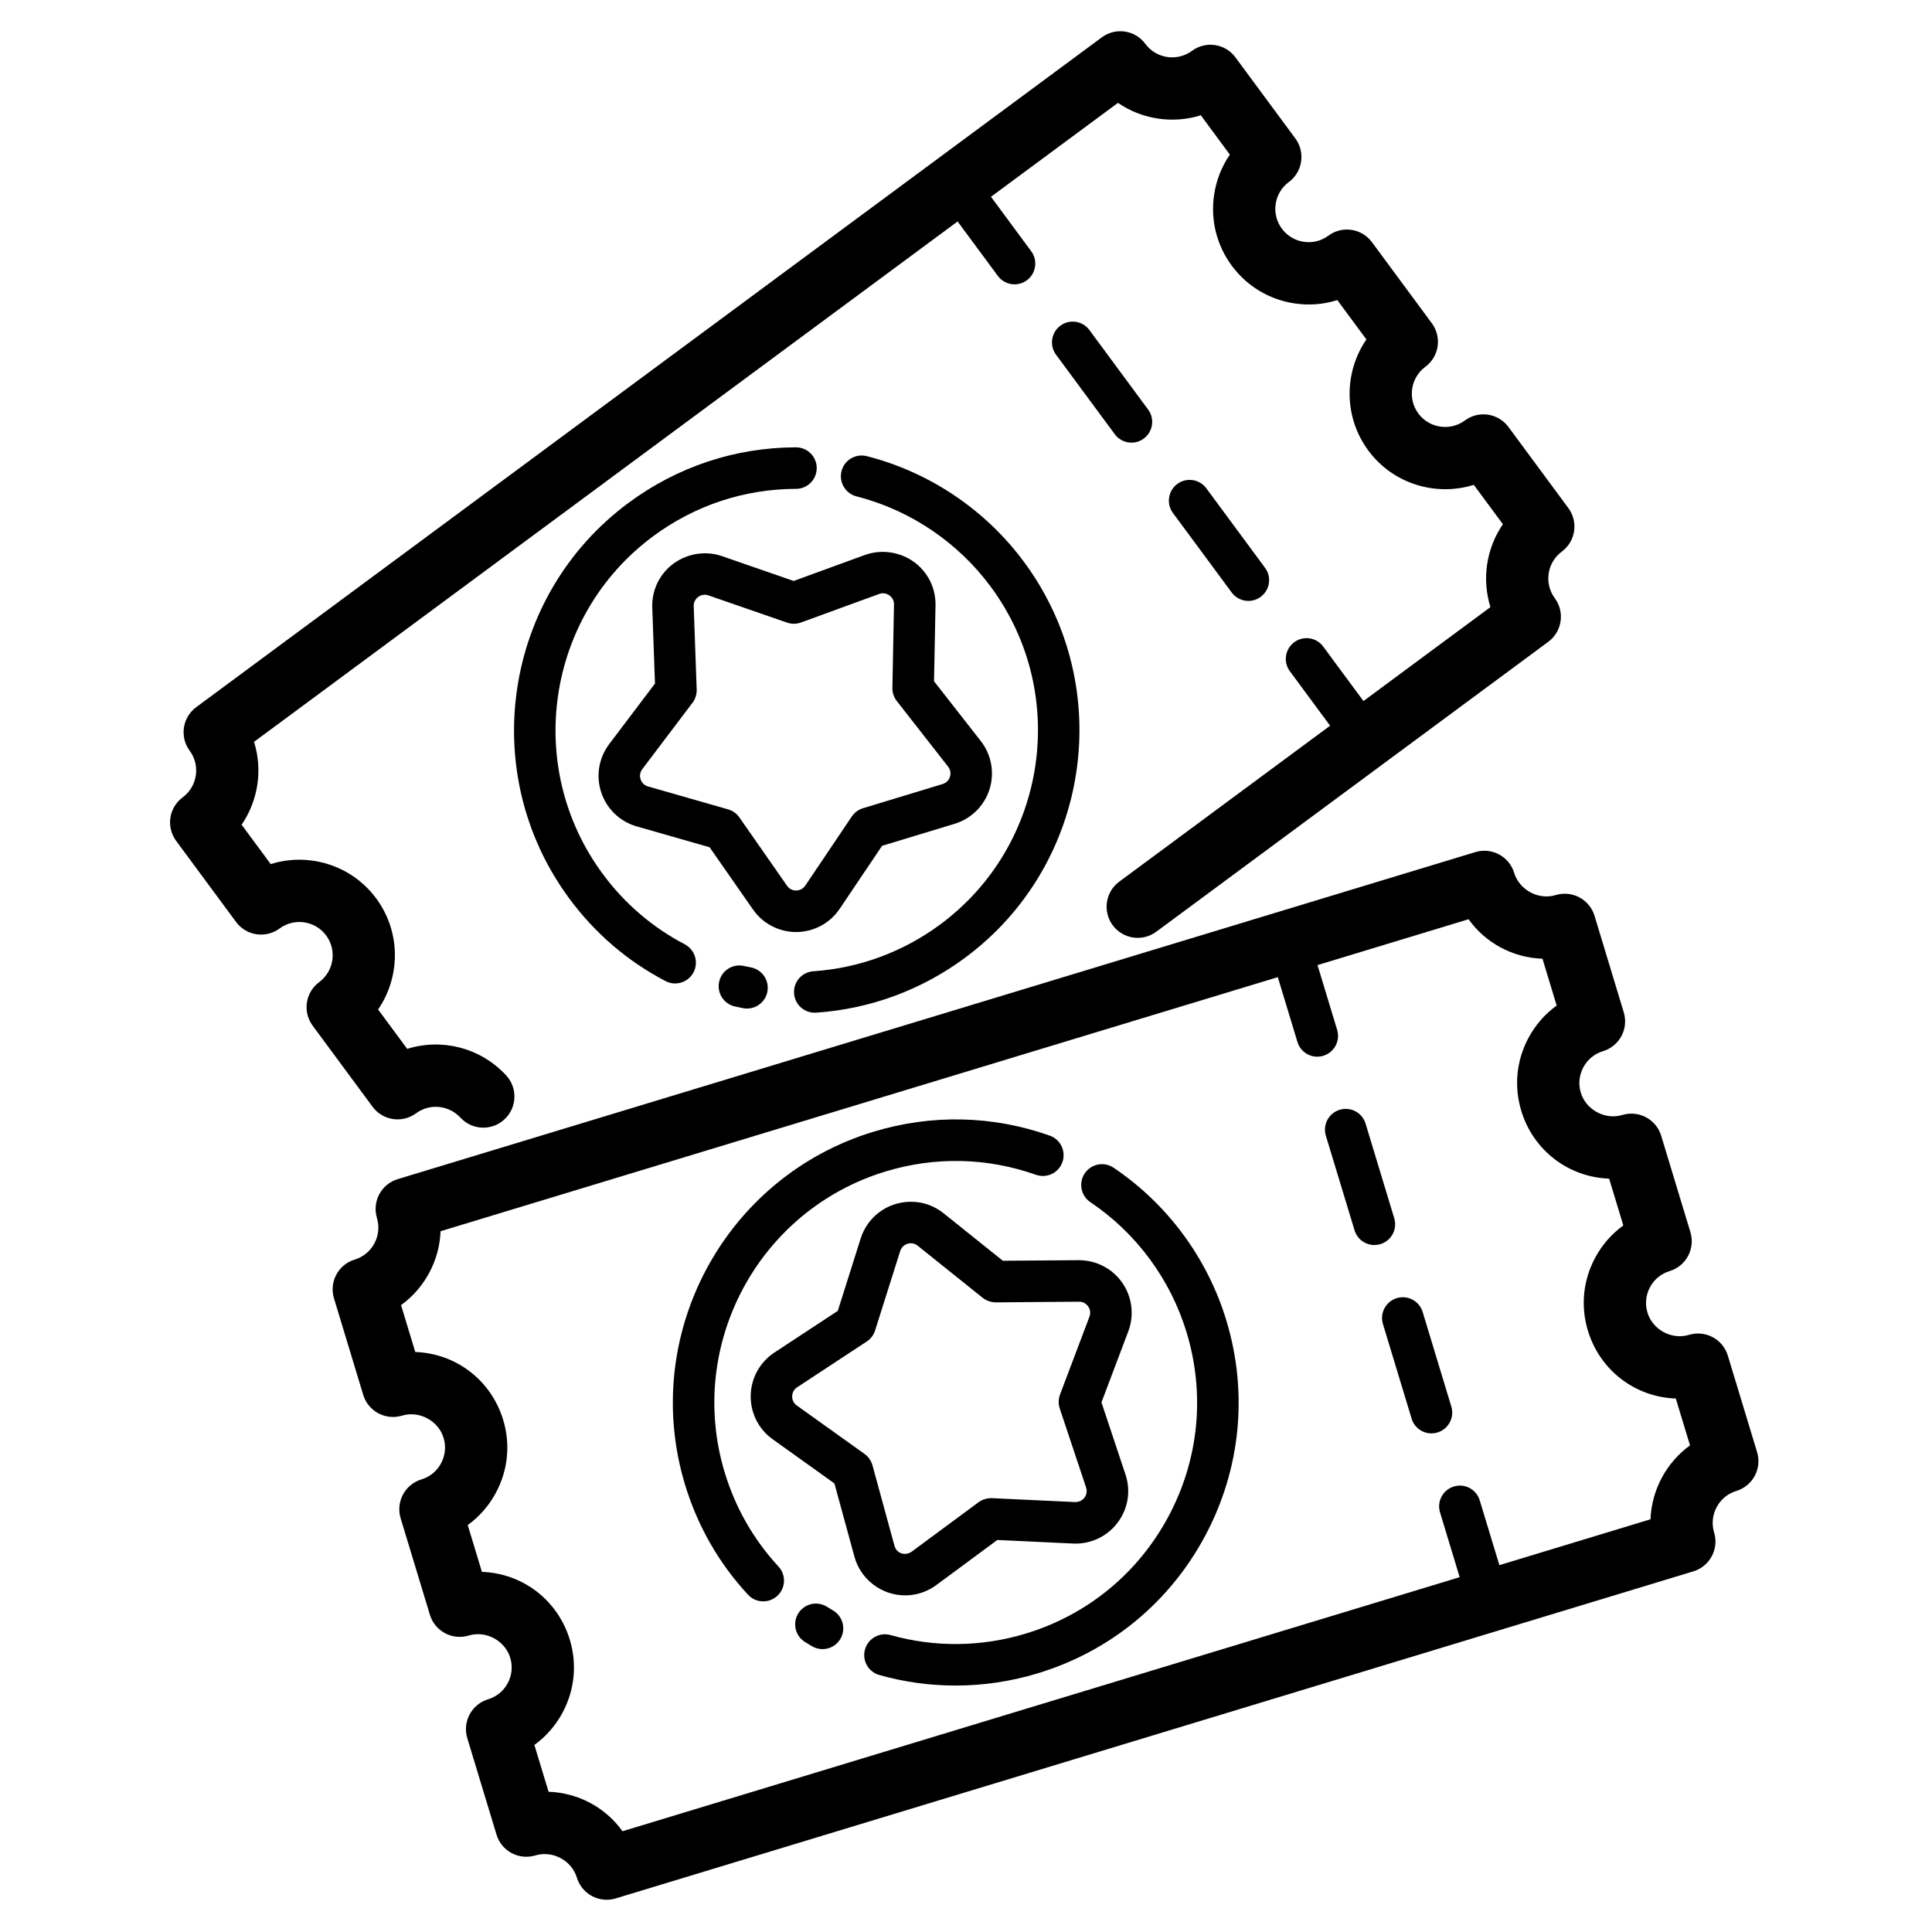
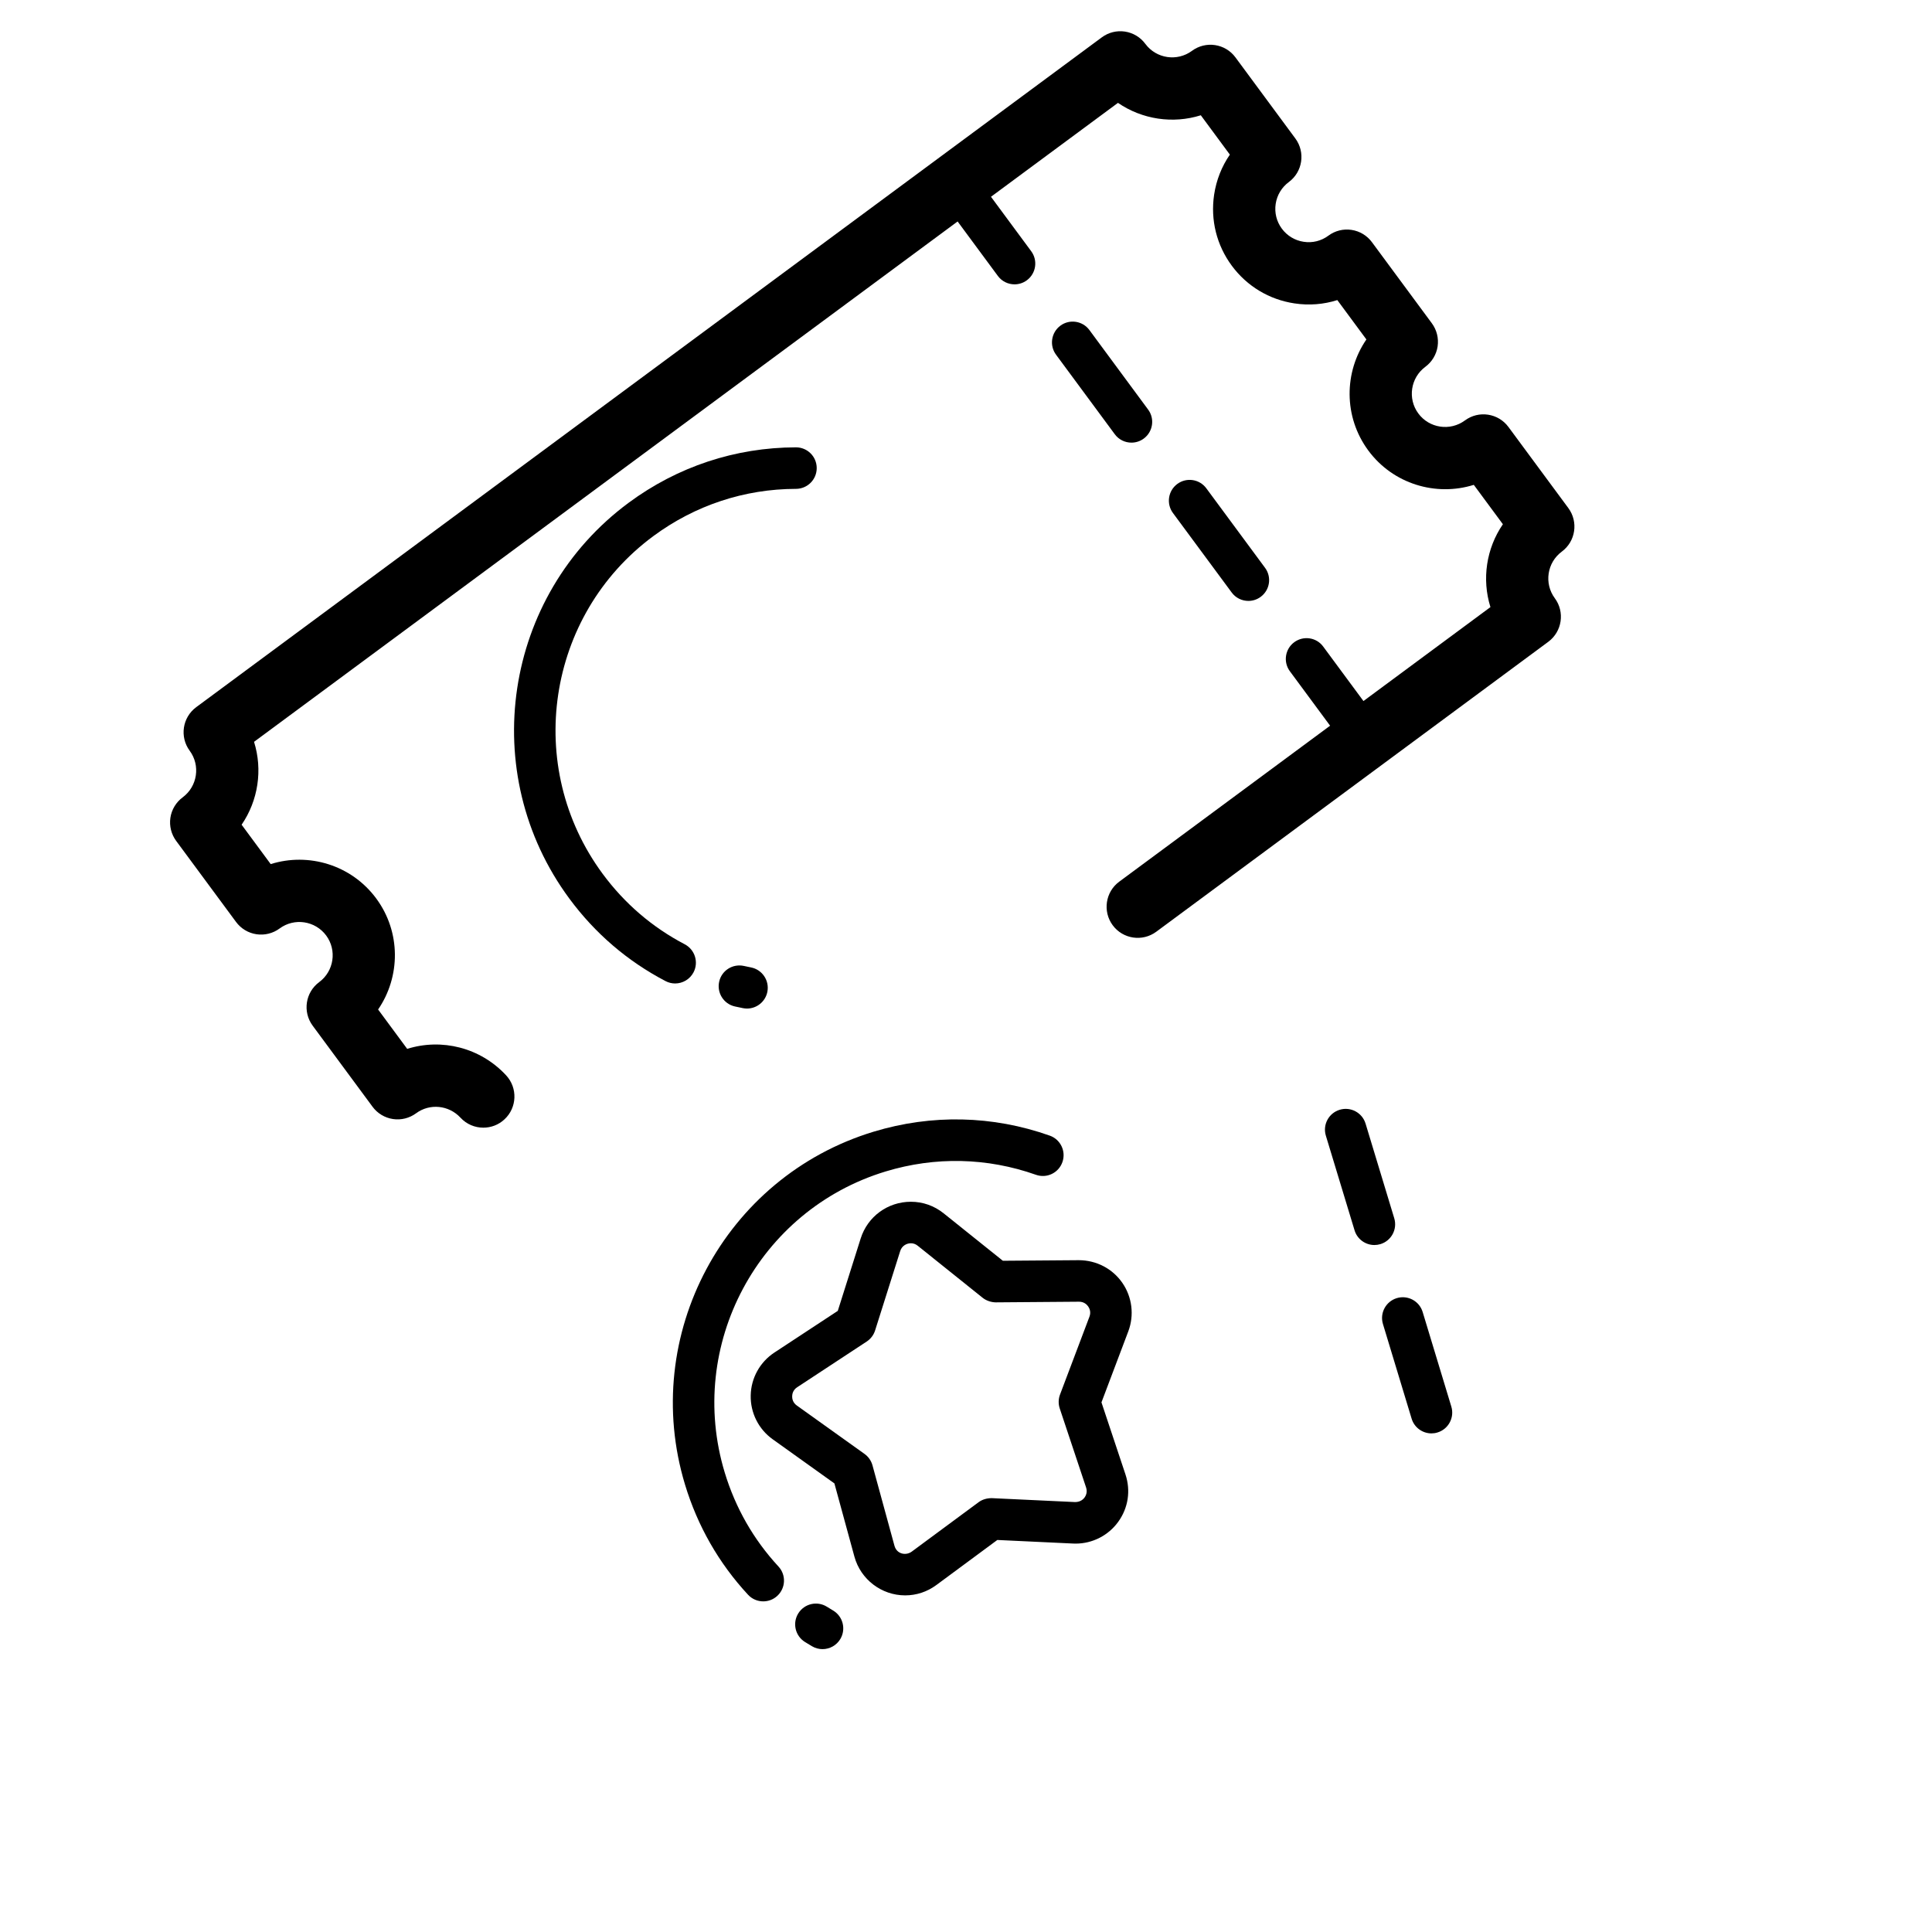
<svg xmlns="http://www.w3.org/2000/svg" width="450" zoomAndPan="magnify" viewBox="0 0 337.5 337.5" height="450" preserveAspectRatio="xMidYMid meet" version="1.0">
  <defs>
    <clipPath id="361568d4dc">
      <path d="M 58 148 L 307.801 148 L 307.801 331.867 L 58 331.867 Z M 58 148 " clip-rule="nonzero" />
    </clipPath>
    <clipPath id="1cb8df2792">
      <path d="M 29.211 5.352 L 276 5.352 L 276 197 L 29.211 197 Z M 29.211 5.352 " clip-rule="nonzero" />
    </clipPath>
  </defs>
  <g clip-path="url(#361568d4dc)">
-     <path fill="#000000" d="M 301.832 236.809 C 300.961 233.934 297.926 232.316 295.051 233.184 C 292.012 234.105 288.699 232.281 287.797 229.301 C 287.344 227.812 287.5 226.238 288.23 224.867 C 288.965 223.496 290.188 222.492 291.676 222.043 C 294.547 221.168 296.168 218.129 295.301 215.258 L 290.191 198.402 C 289.316 195.523 286.289 193.906 283.41 194.773 C 280.398 195.688 277.059 193.875 276.152 190.891 C 275.699 189.398 275.859 187.824 276.59 186.457 C 277.32 185.086 278.543 184.082 280.031 183.629 C 281.41 183.211 282.566 182.262 283.25 180.988 C 283.93 179.715 284.074 178.227 283.656 176.844 L 278.547 159.984 C 278.129 158.602 277.176 157.445 275.906 156.766 C 274.633 156.082 273.141 155.941 271.766 156.359 C 268.738 157.281 265.414 155.457 264.508 152.477 C 263.637 149.602 260.602 147.984 257.727 148.852 L 69.473 205.984 C 68.09 206.402 66.934 207.352 66.254 208.625 C 65.574 209.898 65.43 211.387 65.848 212.77 C 66.777 215.84 65.043 219.098 61.969 220.031 C 59.094 220.902 57.473 223.941 58.344 226.812 L 63.453 243.672 C 64.324 246.547 67.355 248.16 70.234 247.297 C 73.25 246.379 76.59 248.199 77.488 251.18 C 77.941 252.672 77.785 254.246 77.055 255.613 C 76.32 256.984 75.102 257.988 73.609 258.441 C 72.234 258.859 71.078 259.809 70.395 261.082 C 69.715 262.355 69.57 263.844 69.988 265.227 L 75.098 282.082 C 75.969 284.961 79.008 286.578 81.879 285.711 C 84.887 284.797 88.23 286.609 89.133 289.594 C 89.586 291.082 89.43 292.656 88.695 294.027 C 87.965 295.398 86.742 296.402 85.254 296.852 C 83.875 297.27 82.719 298.223 82.035 299.496 C 81.355 300.766 81.211 302.258 81.629 303.637 L 86.738 320.496 C 87.156 321.879 88.109 323.035 89.379 323.715 C 90.652 324.398 92.145 324.535 93.52 324.125 C 96.57 323.203 99.875 325.027 100.777 328.008 C 101.488 330.355 103.648 331.867 105.977 331.867 C 106.5 331.867 107.031 331.793 107.559 331.633 L 295.812 274.5 C 298.684 273.629 300.309 270.594 299.438 267.715 C 298.508 264.645 300.25 261.387 303.32 260.453 C 304.703 260.035 305.859 259.086 306.539 257.812 C 307.219 256.539 307.363 255.051 306.945 253.668 Z M 288.324 265.402 L 261.926 273.414 L 258.492 262.094 C 257.914 260.18 255.895 259.09 253.973 259.676 C 252.055 260.258 250.977 262.281 251.559 264.199 L 254.988 275.516 L 108.746 319.898 C 105.797 315.789 101.086 313.188 95.828 313 L 93.352 304.824 C 95.383 303.355 97.07 301.434 98.285 299.156 C 100.387 295.223 100.832 290.707 99.539 286.438 C 97.449 279.543 91.328 274.844 84.188 274.59 L 81.707 266.41 C 83.738 264.945 85.43 263.02 86.641 260.746 C 88.746 256.809 89.191 252.293 87.895 248.023 C 85.805 241.129 79.68 236.434 72.543 236.176 L 70.062 227.992 C 74.207 224.988 76.766 220.199 76.961 215.082 L 223.219 170.695 L 226.648 182.016 C 227.121 183.582 228.559 184.594 230.117 184.594 C 230.465 184.594 230.816 184.543 231.168 184.434 C 233.082 183.855 234.164 181.828 233.586 179.91 L 230.156 168.59 L 256.539 160.582 C 259.488 164.695 264.199 167.297 269.457 167.48 L 271.934 175.66 C 269.906 177.125 268.215 179.051 267 181.324 C 264.898 185.262 264.453 189.781 265.75 194.047 C 267.836 200.941 273.961 205.641 281.098 205.895 L 283.578 214.074 C 281.547 215.539 279.859 217.465 278.645 219.738 C 276.539 223.676 276.094 228.191 277.391 232.461 C 279.484 239.359 285.605 244.055 292.746 244.309 L 295.227 252.492 C 291.082 255.496 288.523 260.285 288.324 265.402 Z M 288.324 265.402 " fill-opacity="1" fill-rule="nonzero" />
-   </g>
+     </g>
  <path fill="#000000" d="M 248.523 229.188 C 247.941 227.277 245.926 226.191 244.004 226.77 C 242.09 227.352 241.004 229.379 241.586 231.293 L 246.594 247.82 C 247.066 249.387 248.504 250.398 250.062 250.398 C 250.41 250.398 250.766 250.348 251.113 250.238 C 253.027 249.66 254.113 247.633 253.531 245.715 Z M 248.523 229.188 " fill-opacity="1" fill-rule="nonzero" />
  <path fill="#000000" d="M 243.559 212.812 L 238.551 196.285 C 237.973 194.371 235.945 193.281 234.027 193.867 C 232.109 194.449 231.031 196.477 231.613 198.391 L 236.625 214.918 C 237.098 216.484 238.535 217.492 240.094 217.492 C 240.438 217.492 240.793 217.441 241.145 217.336 C 243.062 216.754 244.141 214.727 243.559 212.812 Z M 243.559 212.812 " fill-opacity="1" fill-rule="nonzero" />
  <path fill="#000000" d="M 158.125 278.695 C 160.09 278.695 161.969 278.07 163.562 276.895 L 174.223 269.016 L 187.465 269.641 C 187.523 269.645 187.852 269.652 187.906 269.652 C 190.844 269.652 193.629 268.227 195.348 265.836 C 197.094 263.414 197.551 260.398 196.605 257.562 L 192.414 244.98 L 197.102 232.57 C 198.164 229.75 197.777 226.582 196.062 224.102 C 194.348 221.621 191.523 220.141 188.438 220.141 L 175.188 220.242 L 164.844 211.953 C 163.195 210.633 161.215 209.934 159.117 209.934 C 155.09 209.934 151.562 212.512 150.352 216.348 L 146.352 228.996 L 135.277 236.277 C 132.746 237.941 131.195 240.742 131.141 243.773 C 131.078 246.801 132.512 249.664 134.98 251.426 L 145.762 259.137 L 149.258 271.93 C 150.348 275.914 153.992 278.695 158.125 278.695 Z M 139.188 245.523 C 138.469 245.008 138.375 244.293 138.383 243.914 C 138.391 243.535 138.512 242.824 139.254 242.34 L 151.406 234.352 C 152.105 233.891 152.621 233.207 152.871 232.414 L 157.258 218.539 C 157.555 217.602 158.406 217.184 159.117 217.184 C 159.555 217.184 159.953 217.328 160.309 217.613 L 171.66 226.711 C 172.312 227.234 173.199 227.504 173.953 227.508 L 188.512 227.395 C 189.387 227.395 189.883 227.918 190.098 228.227 C 190.312 228.539 190.629 229.184 190.316 230.008 L 185.172 243.621 C 184.879 244.398 184.863 245.258 185.129 246.051 L 189.73 259.855 C 190 260.672 189.68 261.293 189.465 261.594 C 189.289 261.836 188.793 262.395 187.812 262.395 C 187.809 262.395 187.809 262.395 187.805 262.395 L 173.277 261.711 C 172.453 261.703 171.625 261.922 170.957 262.414 L 159.258 271.062 C 158.293 271.766 156.668 271.543 156.25 270.016 L 152.414 255.98 C 152.191 255.172 151.703 254.469 151.023 253.984 Z M 139.188 245.523 " fill-opacity="1" fill-rule="nonzero" />
-   <path fill="#000000" d="M 194.523 203.984 C 192.863 202.867 190.609 203.312 189.492 204.973 C 188.379 206.637 188.816 208.891 190.48 210.008 C 198.508 215.402 204.473 223.484 207.289 232.762 C 210.555 243.543 209.434 254.953 204.125 264.891 C 198.816 274.828 189.957 282.102 179.184 285.371 C 171.457 287.715 163.297 287.805 155.574 285.629 C 153.672 285.082 151.648 286.211 151.105 288.137 C 150.562 290.066 151.684 292.07 153.613 292.609 C 157.969 293.836 162.445 294.449 166.922 294.449 C 171.754 294.449 176.59 293.738 181.285 292.312 C 193.914 288.48 204.293 279.957 210.52 268.309 C 216.742 256.664 218.059 243.293 214.227 230.66 C 210.93 219.785 203.934 210.312 194.523 203.984 Z M 194.523 203.984 " fill-opacity="1" fill-rule="nonzero" />
  <path fill="#000000" d="M 145.527 281.336 L 144.453 280.68 C 142.75 279.617 140.52 280.137 139.457 281.832 C 138.395 283.531 138.914 285.77 140.609 286.832 L 141.84 287.578 C 142.418 287.922 143.055 288.086 143.684 288.086 C 144.922 288.086 146.129 287.449 146.805 286.305 C 147.82 284.582 147.254 282.355 145.527 281.336 Z M 145.527 281.336 " fill-opacity="1" fill-rule="nonzero" />
  <path fill="#000000" d="M 126.605 257.246 C 119.859 234.988 132.473 211.391 154.711 204.641 C 163.379 202.008 172.457 202.215 180.969 205.223 C 182.863 205.895 184.926 204.898 185.59 203.012 C 186.258 201.121 185.273 199.051 183.383 198.383 C 173.406 194.848 162.758 194.617 152.609 197.695 C 126.543 205.609 111.766 233.266 119.668 259.352 C 121.867 266.598 125.566 273.066 130.672 278.582 C 131.387 279.352 132.355 279.742 133.332 279.742 C 134.211 279.742 135.098 279.422 135.793 278.773 C 137.262 277.414 137.352 275.121 135.988 273.652 C 131.641 268.949 128.484 263.43 126.605 257.246 Z M 126.605 257.246 " fill-opacity="1" fill-rule="nonzero" />
  <g clip-path="url(#1cb8df2792)">
    <path fill="#000000" d="M 68.645 195.484 C 70.066 195.699 71.523 195.336 72.684 194.48 C 75.07 192.715 78.398 193.047 80.441 195.246 C 81.512 196.406 82.969 196.992 84.43 196.992 C 85.754 196.992 87.078 196.516 88.121 195.543 C 90.328 193.504 90.457 190.059 88.418 187.855 C 83.906 182.98 77.137 181.34 71.133 183.227 L 66.051 176.348 C 69.969 170.637 70.062 162.828 65.723 156.953 C 61.379 151.074 53.887 148.875 47.289 150.949 L 42.207 144.07 C 45.105 139.848 45.91 134.477 44.379 129.59 L 167.285 38.688 L 174.316 48.203 C 175.023 49.164 176.121 49.672 177.23 49.672 C 177.977 49.672 178.734 49.441 179.383 48.961 C 180.992 47.77 181.332 45.5 180.141 43.887 L 173.113 34.375 L 195.297 17.969 C 199.52 20.867 204.891 21.672 209.77 20.137 L 214.844 27.012 C 213.422 29.078 212.48 31.453 212.094 34.008 C 211.438 38.422 212.527 42.824 215.18 46.414 C 217.832 50 221.719 52.34 226.129 53 C 228.68 53.387 231.23 53.18 233.617 52.422 L 238.695 59.297 C 234.777 65.004 234.684 72.812 239.023 78.691 C 243.355 84.562 250.852 86.77 257.457 84.699 L 262.539 91.578 C 259.641 95.797 258.836 101.172 260.363 106.055 L 238.18 122.465 L 231.152 112.953 C 229.973 111.336 227.695 111 226.086 112.191 C 224.48 113.379 224.137 115.652 225.328 117.262 L 232.355 126.773 L 195.516 154.02 C 193.102 155.805 192.594 159.215 194.375 161.629 C 196.16 164.047 199.566 164.551 201.98 162.77 L 270.473 112.113 C 272.883 110.324 273.395 106.918 271.609 104.504 C 269.703 101.922 270.25 98.27 272.832 96.359 C 275.246 94.574 275.754 91.168 273.973 88.754 L 263.508 74.586 C 261.723 72.172 258.316 71.66 255.91 73.445 C 253.316 75.359 249.668 74.805 247.766 72.227 C 245.859 69.645 246.41 65.988 248.988 64.082 C 250.145 63.227 250.922 61.941 251.137 60.516 C 251.348 59.086 250.984 57.633 250.129 56.473 L 239.664 42.305 C 238.809 41.145 237.527 40.375 236.098 40.16 C 234.668 39.941 233.219 40.305 232.062 41.164 C 230.812 42.09 229.285 42.477 227.738 42.238 C 226.203 42.008 224.848 41.191 223.922 39.941 C 223 38.691 222.617 37.156 222.848 35.617 C 223.082 34.082 223.895 32.727 225.145 31.801 C 227.559 30.016 228.066 26.609 226.285 24.191 L 215.82 10.023 C 214.039 7.609 210.637 7.098 208.219 8.883 C 205.641 10.789 201.988 10.246 200.078 7.664 C 199.223 6.504 197.941 5.73 196.516 5.516 C 195.082 5.301 193.637 5.664 192.477 6.523 L 34.277 123.535 C 31.863 125.32 31.352 128.723 33.133 131.141 C 35.043 133.723 34.492 137.375 31.914 139.285 C 30.758 140.141 29.98 141.426 29.766 142.852 C 29.555 144.281 29.918 145.734 30.773 146.895 L 41.238 161.059 C 42.094 162.219 43.375 162.992 44.805 163.203 C 46.223 163.414 47.68 163.055 48.84 162.199 C 51.414 160.293 55.066 160.84 56.98 163.422 C 58.887 166.004 58.34 169.656 55.758 171.566 C 53.344 173.352 52.836 176.758 54.617 179.172 L 65.082 193.34 C 65.938 194.5 67.219 195.27 68.645 195.484 Z M 68.645 195.484 " fill-opacity="1" fill-rule="nonzero" />
  </g>
  <path fill="#000000" d="M 218.078 104.973 C 218.828 104.973 219.582 104.742 220.23 104.262 C 221.844 103.07 222.184 100.801 220.988 99.188 L 210.73 85.301 C 209.543 83.691 207.27 83.348 205.66 84.543 C 204.051 85.734 203.711 88.004 204.902 89.617 L 215.164 103.504 C 215.871 104.465 216.969 104.973 218.078 104.973 Z M 218.078 104.973 " fill-opacity="1" fill-rule="nonzero" />
  <path fill="#000000" d="M 197.652 77.324 C 198.402 77.324 199.156 77.094 199.805 76.613 C 201.414 75.422 201.758 73.148 200.562 71.543 L 190.305 57.652 C 189.121 56.047 186.848 55.699 185.238 56.891 C 183.633 58.082 183.289 60.355 184.48 61.965 L 194.738 75.852 C 195.445 76.816 196.543 77.324 197.652 77.324 Z M 197.652 77.324 " fill-opacity="1" fill-rule="nonzero" />
-   <path fill="#000000" d="M 146.684 158.758 L 154.086 147.758 L 166.773 143.906 C 169.668 143.023 171.945 140.773 172.859 137.883 C 173.77 134.992 173.203 131.844 171.332 129.453 L 163.164 119.008 L 163.422 105.75 C 163.469 103.262 162.539 100.918 160.805 99.148 C 158.328 96.617 154.441 95.73 151.098 96.945 L 138.645 101.488 L 126.117 97.148 C 122.777 95.988 118.945 96.926 116.504 99.457 C 114.762 101.262 113.855 103.641 113.945 106.156 L 114.418 119.41 L 106.418 129.988 C 104.594 132.406 104.074 135.566 105.035 138.441 C 105.992 141.312 108.305 143.527 111.219 144.363 L 123.961 148.008 L 131.543 158.887 C 133.258 161.348 136.074 162.816 139.07 162.816 C 142.125 162.816 144.977 161.301 146.684 158.758 Z M 137.488 154.734 L 129.168 142.801 C 128.691 142.113 127.992 141.617 127.191 141.387 L 113.211 137.387 C 112.355 137.141 112.027 136.5 111.906 136.141 C 111.785 135.781 111.668 135.066 112.199 134.363 L 120.977 122.758 C 121.477 122.094 121.734 121.273 121.703 120.438 L 121.184 105.898 C 121.16 105.219 121.461 104.758 121.719 104.496 C 122.086 104.109 122.594 103.891 123.105 103.891 C 123.316 103.891 123.535 103.926 123.746 104.004 L 137.492 108.766 C 138.273 109.035 139.137 109.031 139.918 108.746 L 153.582 103.758 C 154.305 103.492 155.094 103.684 155.629 104.23 C 155.883 104.488 156.188 104.938 156.172 105.609 L 155.891 120.156 C 155.875 120.992 156.145 121.805 156.66 122.465 L 165.621 133.922 C 166.168 134.621 166.059 135.336 165.945 135.695 C 165.828 136.059 165.512 136.707 164.664 136.965 L 150.746 141.191 C 149.953 141.434 149.262 141.945 148.797 142.637 L 140.672 154.707 C 140.152 155.477 139.379 155.562 139.07 155.562 C 138.695 155.562 137.988 155.453 137.488 154.734 Z M 137.488 154.734 " fill-opacity="1" fill-rule="nonzero" />
-   <path fill="#000000" d="M 142.324 176.91 C 142.406 176.91 142.492 176.91 142.574 176.902 C 151.965 176.266 160.949 172.957 168.551 167.336 C 190.457 151.133 195.102 120.117 178.91 98.199 C 172.164 89.059 162.395 82.484 151.414 79.684 C 149.465 79.188 147.5 80.359 147.004 82.301 C 146.512 84.242 147.684 86.215 149.621 86.711 C 158.988 89.102 167.324 94.711 173.086 102.508 C 186.898 121.211 182.934 147.676 164.238 161.5 C 157.75 166.297 150.094 169.121 142.086 169.668 C 140.086 169.801 138.578 171.531 138.715 173.531 C 138.844 175.445 140.434 176.91 142.324 176.91 Z M 142.324 176.91 " fill-opacity="1" fill-rule="nonzero" />
  <path fill="#000000" d="M 129.961 168.742 C 127.992 168.309 126.066 169.535 125.633 171.484 C 125.195 173.441 126.422 175.379 128.375 175.816 C 128.855 175.926 129.332 176.023 129.809 176.117 C 130.039 176.16 130.27 176.184 130.496 176.184 C 132.199 176.184 133.719 174.977 134.055 173.238 C 134.43 171.273 133.141 169.371 131.176 168.996 C 130.77 168.918 130.371 168.832 129.961 168.742 Z M 129.961 168.742 " fill-opacity="1" fill-rule="nonzero" />
  <path fill="#000000" d="M 105.281 152.652 C 91.469 133.949 95.434 107.484 114.121 93.66 C 121.41 88.273 130.027 85.418 139.055 85.398 C 141.059 85.391 142.676 83.766 142.672 81.762 C 142.668 79.762 141.047 78.145 139.047 78.145 C 139.043 78.145 139.039 78.145 139.039 78.145 C 128.457 78.168 118.352 81.516 109.816 87.828 C 87.91 104.031 83.262 135.047 99.453 156.965 C 103.949 163.055 109.605 167.906 116.262 171.387 C 116.797 171.668 117.371 171.801 117.938 171.801 C 119.242 171.801 120.508 171.09 121.156 169.852 C 122.078 168.078 121.391 165.887 119.617 164.957 C 113.945 161.988 109.121 157.848 105.281 152.652 Z M 105.281 152.652 " fill-opacity="1" fill-rule="nonzero" />
</svg>